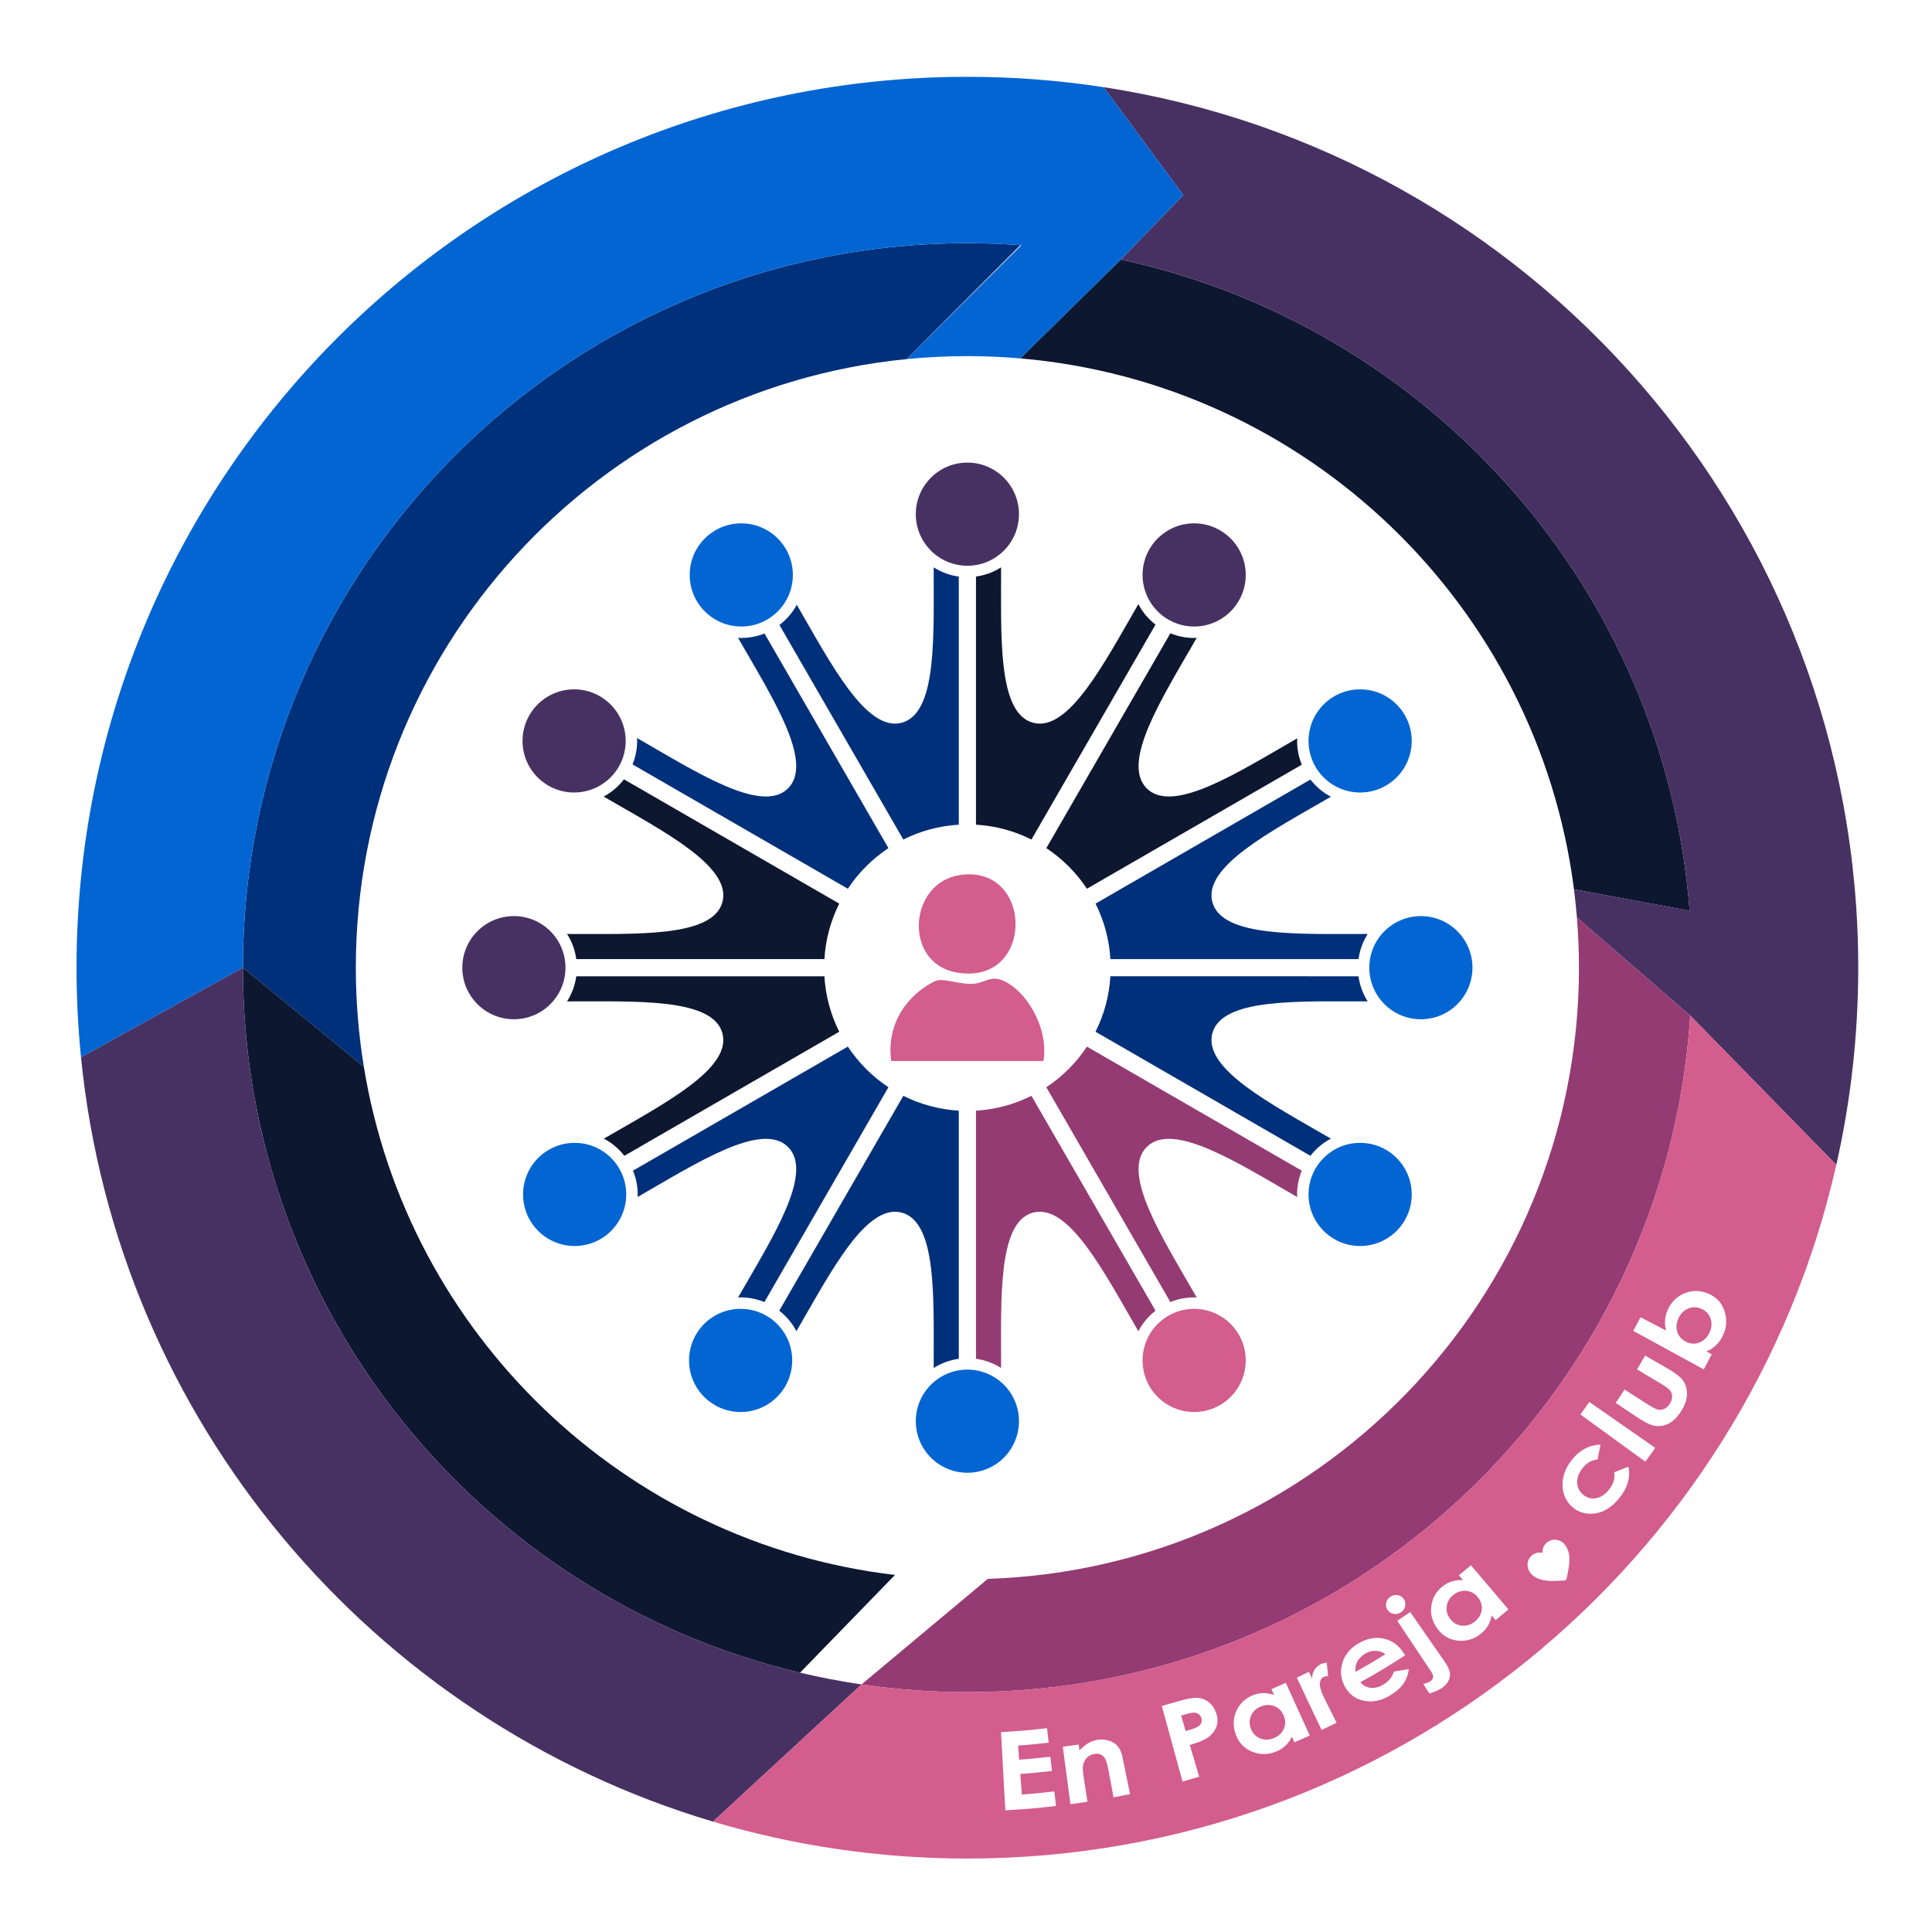
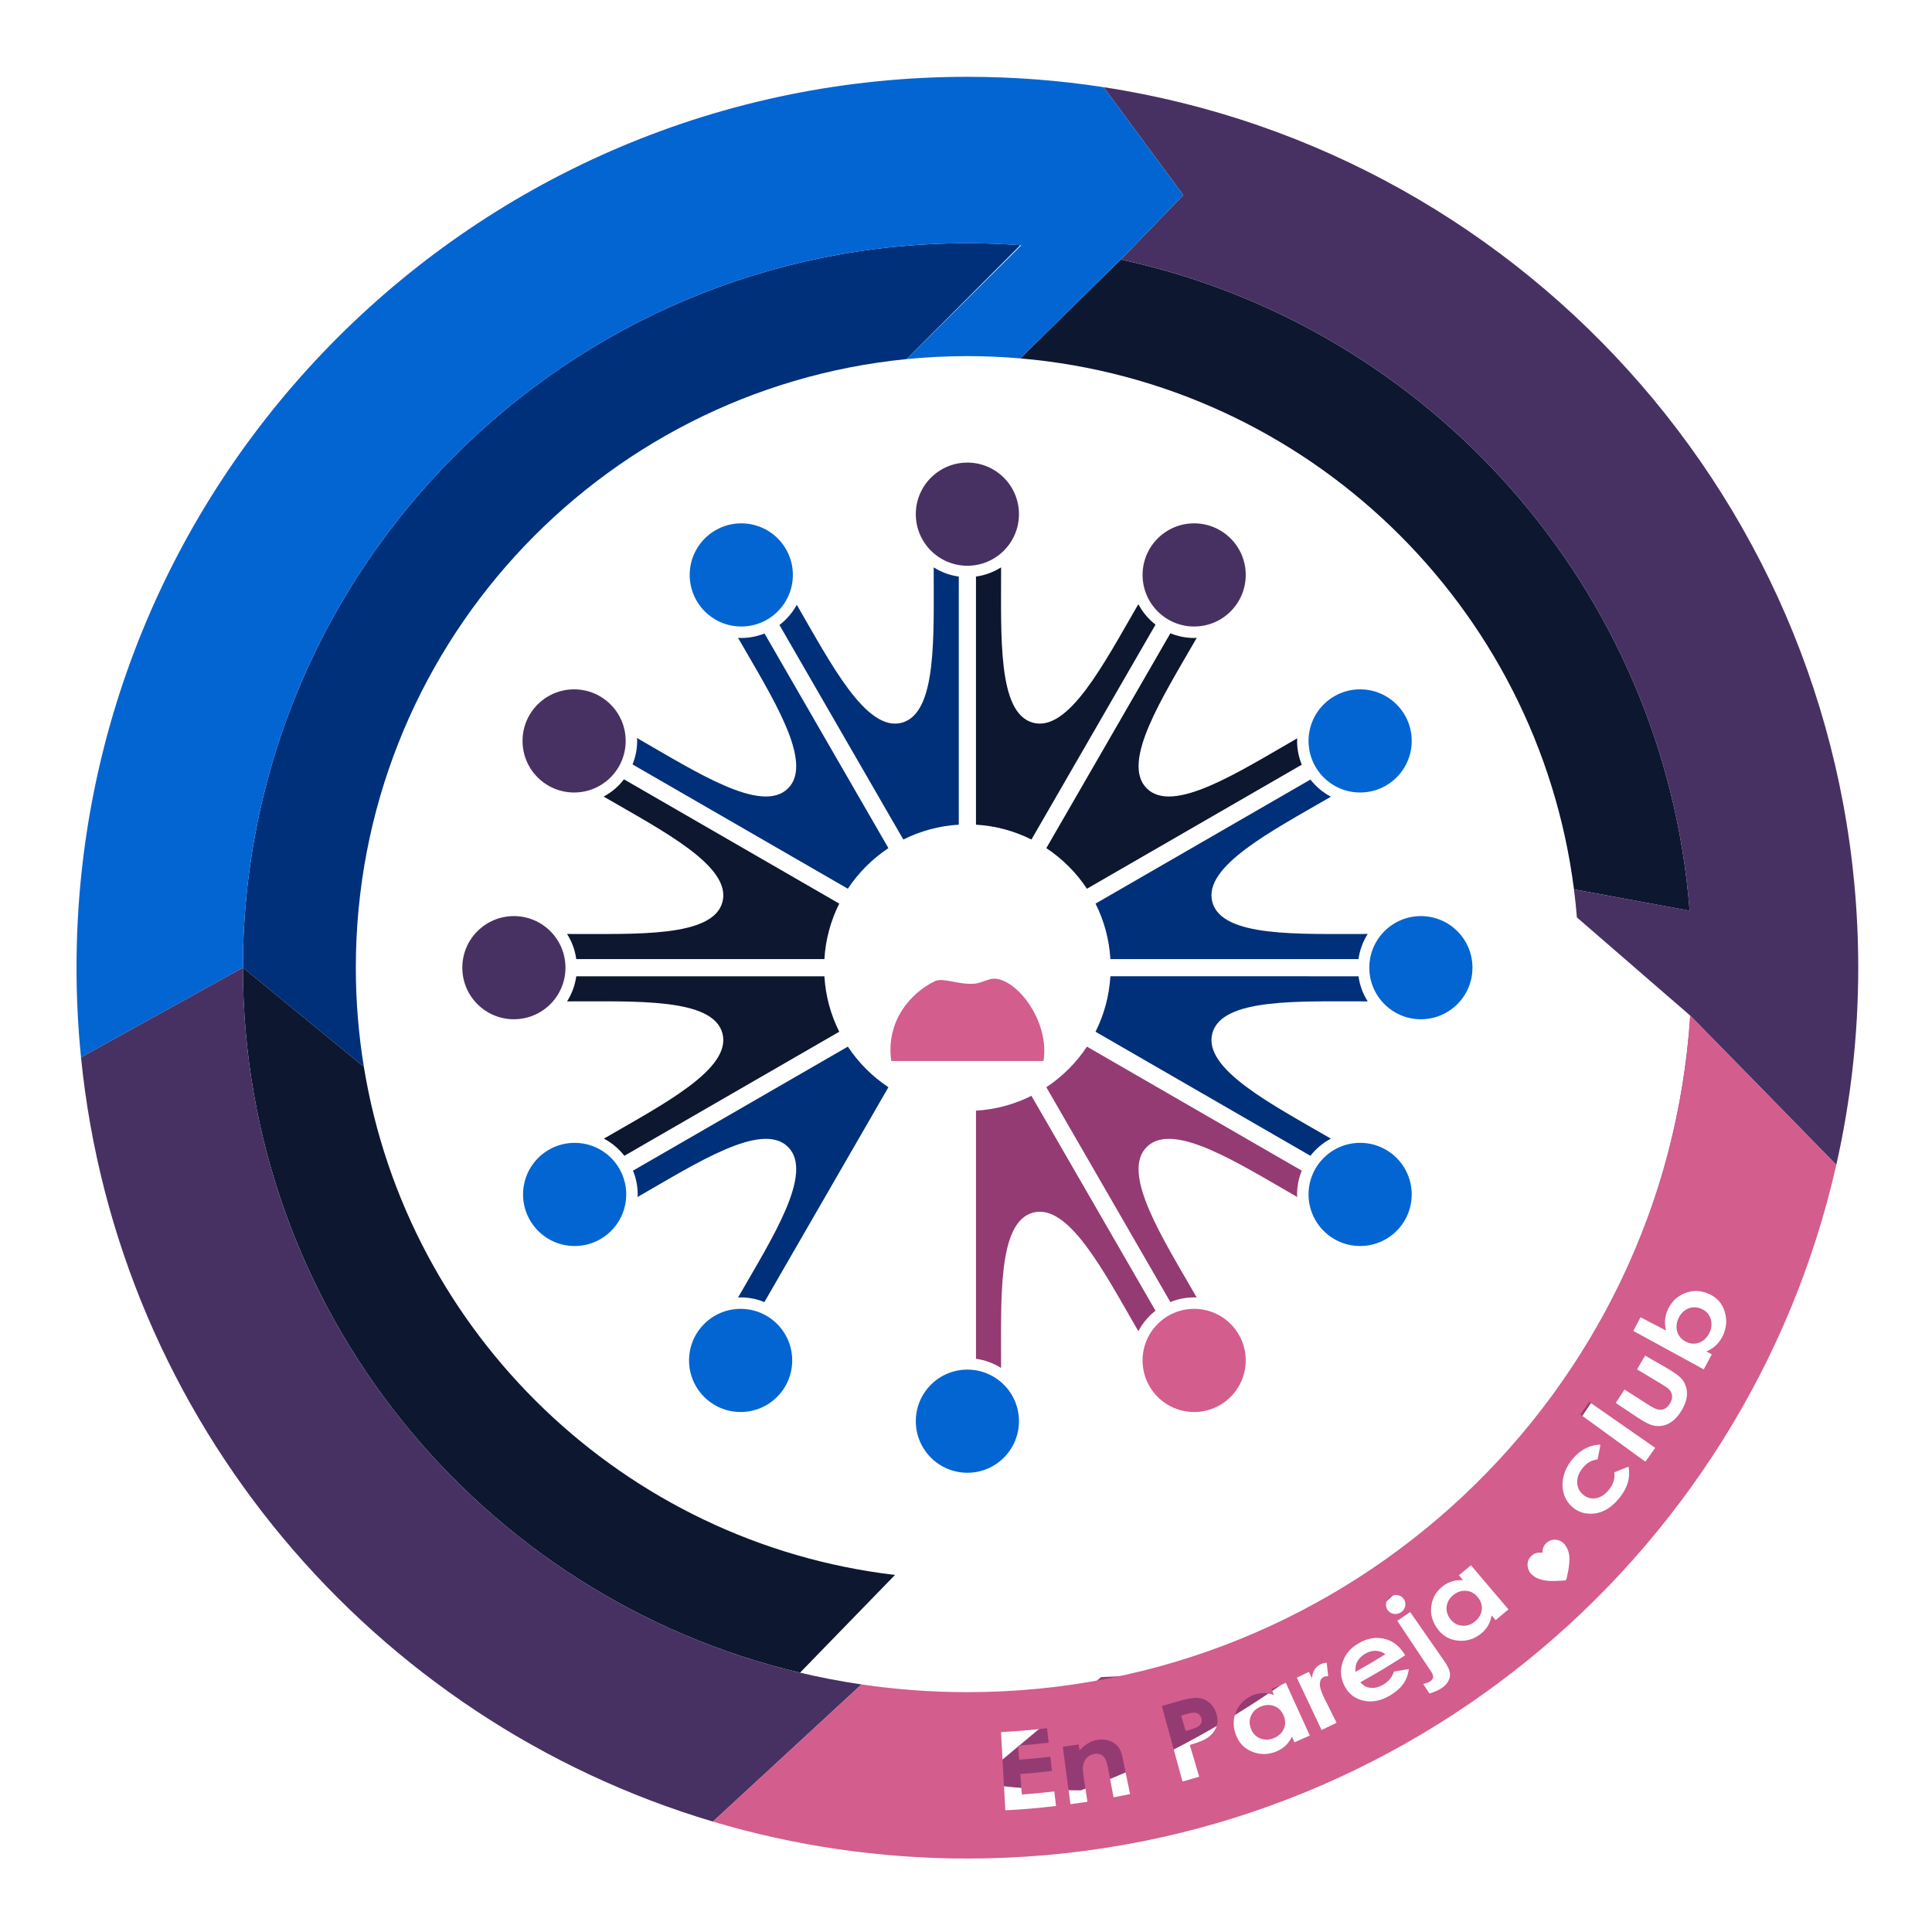
<svg xmlns="http://www.w3.org/2000/svg" version="1.1" x="0px" y="0px" width="850.39px" height="850.39px" viewBox="0 0 850.39 850.39" enable-background="new 0 0 850.39 850.39" xml:space="preserve">
  <g id="Capa_2">
</g>
  <g id="Capa_1">
    <path fill="#0D1730" d="M493.339,114.242l-44.219,43.497l0.012,0.021c126.317,10.843,227.727,108.905,243.676,233.704h0.008   l50.897,9.4l0,0C732.696,259.193,629.095,143.517,493.339,114.242z" />
    <path fill="#473162" d="M817.925,425.935c0-196.18-144.06-358.704-332.166-387.566l35.082,47.505l-27.496,28.369l0,0   c135.735,29.27,239.315,144.938,250.354,286.588l-50.887-9.365h-0.006c0.523,4.083,0.941,8.202,1.28,12.344l49.892,43.227   l28.475,29.064l35.812,36.631C814.58,484.804,817.925,455.761,817.925,425.935z" />
    <path fill="#00307A" d="M160.154,469.554c-2.314-14.197-3.535-28.766-3.535-43.619c0-139.658,106.349-254.466,242.482-267.88l0,0   l50.021-50.148c-7.699-0.563-15.47-0.857-23.318-0.857c-176.109,0-318.884,142.764-318.884,318.885l53.224,43.619H160.154z" />
    <path fill="#0365D2" d="M520.841,85.873l-35.082-47.505c-19.544-3-39.566-4.557-59.957-4.557   c-216.557,0-392.117,175.557-392.117,392.122c0,13.32,0.672,26.486,1.974,39.465l71.262-39.465   c0-176.12,142.772-318.884,318.884-318.884c7.992,0,15.905,0.315,23.745,0.901l-50.445,50.104c8.783-0.854,17.692-1.309,26.7-1.309   c7.863,0,15.642,0.356,23.33,1.017l-0.012-0.022l44.219-43.497l0,0h0.006L520.841,85.873z" />
    <path fill="#0D1730" d="M352.136,736.251l0.017-0.012l41.777-43.002l0,0c-119.242-14.076-214.604-106.068-233.776-223.674   l-0.012-0.012l-53.224-43.621C106.918,576.695,211.546,702.998,352.136,736.251z" />
    <path fill="#473162" d="M106.918,425.935l-71.262,39.463v0.004C51.655,625.505,163.966,757.205,313.8,801.796l0,0l65.405-60.379   l0,0C225.182,718.863,106.918,586.218,106.918,425.935z" />
-     <path fill="#943B73" d="M743.979,447.037l-49.885-43.235h-0.009c0.59,7.305,0.911,14.672,0.911,22.133   c0,145.666-115.708,264.293-260.215,269.023l-0.006,0.01l-55.57,46.449c15.212,2.227,30.767,3.4,46.596,3.4   C594.828,744.818,733.115,613.31,743.979,447.037z" />
+     <path fill="#943B73" d="M743.979,447.037h-0.009c0.59,7.305,0.911,14.672,0.911,22.133   c0,145.666-115.708,264.293-260.215,269.023l-0.006,0.01l-55.57,46.449c15.212,2.227,30.767,3.4,46.596,3.4   C594.828,744.818,733.115,613.31,743.979,447.037z" />
    <g>
      <path fill="#0D1730" d="M253.65,422.149h109.22c0.517-8.734,2.813-16.986,6.531-24.411l-94.754-54.708    c-2.406,3.123-5.446,5.725-8.95,7.592c26.02,15.11,56.506,30.688,52.289,46.421c-4.207,15.712-38.324,13.986-68.386,14.056    C251.688,414.385,253.098,418.129,253.65,422.149z" />
      <path fill="#0D1730" d="M317.985,454.824c4.209,15.707-26.186,31.268-52.181,46.355c3.523,1.854,6.581,4.439,9.012,7.559    l94.585-54.609c-3.72-7.422-6.016-15.678-6.531-24.41H253.65c-0.552,4.021-1.963,7.766-4.051,11.049    C279.659,440.837,313.779,439.111,317.985,454.824z" />
      <path fill="#00307A" d="M346.875,504.861c11.5,11.504-7.051,40.186-22.019,66.252c0.38-0.016,0.754-0.057,1.139-0.057    c3.701,0,7.227,0.74,10.46,2.066l54.597-94.572c-7.089-4.693-13.174-10.779-17.868-17.867l-94.563,54.594    c1.318,3.23,2.063,6.76,2.063,10.463c0,0.387-0.047,0.76-0.062,1.141C306.692,511.912,335.375,493.359,346.875,504.861z" />
-       <path fill="#00307A" d="M410.969,602.14c3.286-2.088,7.031-3.496,11.05-4.055V488.875c-8.732-0.518-16.99-2.818-24.409-6.537    L343,576.925c3.114,2.426,5.705,5.488,7.557,9.016c15.087-26,30.65-56.396,46.357-52.191    C412.625,537.958,410.897,572.078,410.969,602.14z" />
      <path fill="#943B73" d="M508.609,576.925L454,482.339c-7.426,3.717-15.678,6.02-24.411,6.535v109.211    c4.024,0.559,7.771,1.963,11.05,4.053c0.07-30.061-1.654-64.18,14.058-68.391c15.713-4.207,31.271,26.195,46.355,52.188    C502.904,582.414,505.493,579.353,508.609,576.925z" />
      <path fill="#943B73" d="M572.989,515.281l-94.563-54.598c-4.695,7.092-10.781,13.178-17.873,17.873l54.596,94.566    c3.229-1.326,6.76-2.066,10.463-2.066c0.386,0,0.76,0.041,1.143,0.061c-14.968-26.07-33.521-54.752-22.016-66.256    c11.497-11.5,40.182,7.051,66.246,22.02c-0.017-0.381-0.058-0.754-0.058-1.141C570.928,522.041,571.667,518.513,572.989,515.281z" />
      <path fill="#00307A" d="M585.802,501.181c-25.986-15.09-56.388-30.65-52.179-46.357c4.206-15.711,38.324-13.984,68.385-14.057    c-2.092-3.285-3.494-7.029-4.052-11.049H488.747c-0.517,8.738-2.815,16.99-6.537,24.41l94.586,54.609    C579.221,505.621,582.285,503.033,585.802,501.181z" />
      <path fill="#00307A" d="M597.956,422.149c0.558-4.021,1.96-7.766,4.052-11.052c-30.061-0.071-64.179,1.656-68.385-14.056    c-4.209-15.707,26.189-31.267,52.185-46.357c-3.521-1.852-6.587-4.443-9.012-7.557l-94.586,54.604    c3.722,7.425,6.021,15.683,6.537,24.417H597.956z" />
      <path fill="#0D1730" d="M478.427,391.183l94.566-54.597c-1.326-3.233-2.065-6.759-2.065-10.46c0-0.385,0.041-0.759,0.058-1.142    c-26.064,14.967-54.749,33.522-66.246,22.016c-11.506-11.498,7.048-40.182,22.016-66.25c-0.383,0.015-0.757,0.059-1.143,0.059    c-3.7,0-7.229-0.745-10.46-2.065l-54.599,94.565C467.647,378.006,473.731,384.091,478.427,391.183z" />
      <path fill="#0D1730" d="M508.609,274.94c-3.114-2.428-5.705-5.495-7.553-9.012c-15.093,25.995-30.648,56.399-46.361,52.19    c-15.714-4.212-13.985-38.33-14.058-68.39c-3.278,2.085-7.023,3.493-11.05,4.051v109.212c8.739,0.517,16.991,2.813,24.411,6.534    L508.609,274.94z" />
      <path fill="#00307A" d="M422.02,362.992V253.78c-4.021-0.552-7.765-1.96-11.045-4.051c-0.074,30.06,1.65,64.178-14.062,68.39    c-15.654,4.191-31.162-25.983-46.205-51.918c-1.881,3.485-4.499,6.499-7.627,8.889l54.526,94.437    C405.029,365.811,413.285,363.509,422.02,362.992z" />
      <path fill="#00307A" d="M346.875,347c-11.538,11.541-40.36-7.163-66.492-22.156c0.018,0.429,0.063,0.85,0.063,1.282    c0,3.66-0.729,7.145-2.025,10.346l94.764,54.711c4.694-7.089,10.779-13.177,17.868-17.868l-54.547-94.481    c-3.169,1.262-6.613,1.975-10.224,1.975c-0.485,0-0.956-0.05-1.437-0.076C339.817,306.806,358.378,335.502,346.875,347z" />
    </g>
    <g>
      <path fill="#473162" d="M275.4,326.125c0,12.54-10.162,22.703-22.7,22.703c-12.534,0-22.702-10.163-22.702-22.703    s10.168-22.702,22.702-22.702C265.238,303.423,275.4,313.585,275.4,326.125z" />
      <path fill="#473162" d="M248.895,425.935c0,12.537-10.162,22.701-22.708,22.701c-12.534,0-22.695-10.164-22.695-22.701    c0-12.542,10.161-22.705,22.695-22.705C238.733,403.229,248.895,413.395,248.895,425.935z" />
      <path fill="#0365D2" d="M275.637,525.74c0,12.541-10.163,22.703-22.706,22.703c-12.534,0-22.699-10.162-22.699-22.703    c0-12.537,10.165-22.701,22.699-22.701C265.475,503.039,275.637,513.203,275.637,525.74z" />
      <path fill="#0365D2" d="M348.698,598.804c0,12.541-10.166,22.705-22.703,22.705c-12.534,0-22.702-10.164-22.702-22.705    c0-12.537,10.168-22.701,22.702-22.701C338.533,576.103,348.698,586.267,348.698,598.804z" />
      <path fill="#0365D2" d="M448.507,625.55c0,12.537-10.165,22.701-22.705,22.701c-12.53,0-22.702-10.164-22.702-22.701    c0-12.541,10.172-22.703,22.702-22.703C438.342,602.847,448.507,613.009,448.507,625.55z" />
      <path fill="#D35D8D" d="M548.321,598.804c0,12.541-10.169,22.705-22.709,22.705c-12.534,0-22.696-10.164-22.696-22.705    c0-12.537,10.162-22.701,22.696-22.701C538.152,576.103,548.321,586.267,548.321,598.804z" />
      <circle fill="#0365D2" cx="598.676" cy="525.741" r="22.704" />
      <path fill="#0365D2" d="M648.122,425.935c0,12.537-10.165,22.701-22.702,22.701c-12.534,0-22.705-10.164-22.705-22.701    c0-12.542,10.171-22.705,22.705-22.705C637.957,403.229,648.122,413.395,648.122,425.935z" />
      <circle fill="#0365D2" cx="598.676" cy="326.125" r="22.704" />
      <path fill="#473162" d="M548.321,253.059c0,12.54-10.169,22.706-22.709,22.706c-12.534,0-22.696-10.166-22.696-22.706    c0-12.537,10.162-22.702,22.696-22.702C538.152,230.356,548.321,240.521,548.321,253.059z" />
      <path fill="#473162" d="M448.507,226.319c0,12.537-10.165,22.703-22.705,22.703c-12.53,0-22.702-10.166-22.702-22.703    c0-12.537,10.172-22.705,22.702-22.705C438.342,203.614,448.507,213.783,448.507,226.319z" />
      <path fill="#0365D2" d="M348.986,253.059c0,12.54-10.168,22.706-22.702,22.706s-22.703-10.166-22.703-22.706    c0-12.537,10.168-22.702,22.703-22.702S348.986,240.521,348.986,253.059z" />
    </g>
    <g>
-       <path fill="#D35D8D" d="M420.856,428.011c34.74,6.361,34.47-47.744,1.646-42.842C399.892,388.542,397.543,423.747,420.856,428.011    z" />
      <path fill="#D35D8D" d="M437.883,430.757c-2.424-0.158-5.898,1.91-8.789,2.203c-6.772,0.684-14.047-2.826-17.579-1.1    c-11.012,5.361-21.625,17.813-19.224,35.148c22.337,0,44.674,0,67.014,0C462.061,450.037,448.275,431.447,437.883,430.757z" />
    </g>
    <g>
      <path fill="#D35D8D" d="M639.768,702.005c-1.695,1.327-2.685,2.968-2.981,4.948c-0.296,1.979,0.198,3.846,1.51,5.597    c1.32,1.764,3.004,2.771,5.061,2.995c2.056,0.225,3.968-0.346,5.708-1.708c1.796-1.405,2.838-3.138,3.121-5.164    s-0.305-3.912-1.739-5.666c-1.405-1.717-3.11-2.643-5.102-2.802S641.503,700.647,639.768,702.005z" />
      <path fill="#D35D8D" d="M605.625,726.621c-1.624-0.057-3.193,0.367-4.733,1.273c-1.672,0.984-2.895,2.269-3.678,3.862    c-0.491,0.999-0.697,2.379-0.619,4.144c5.34-2.988,7.977-4.538,13.181-7.75C608.632,727.185,607.248,726.678,605.625,726.621z" />
      <path fill="#D35D8D" d="M560.833,750.937c-1.877-0.696-3.824-0.623-5.876,0.211c-2.005,0.814-3.419,2.12-4.256,3.946    c-0.836,1.825-0.879,3.76-0.099,5.804c0.785,2.059,2.129,3.485,4.053,4.263c1.923,0.777,3.931,0.752,5.988-0.085    c2.123-0.863,3.609-2.243,4.443-4.117s0.789-3.851-0.109-5.931C564.098,752.991,562.71,751.633,560.833,750.937z" />
      <path fill="#D35D8D" d="M526.283,753.897c-0.904-0.185-2.4,0.043-4.493,0.675c-0.763,0.23-1.144,0.343-1.908,0.569    c0.803,2.716,1.205,4.074,2.008,6.789c0.879-0.26,1.316-0.39,2.193-0.655c1.725-0.522,2.883-1.008,3.482-1.443    s1.008-0.974,1.225-1.611s0.21-1.321-0.025-2.053C528.357,754.899,527.521,754.15,526.283,753.897z" />
      <path fill="#D35D8D" d="M744.002,447.003l-0.023,0.033C733.116,613.31,594.829,744.818,425.802,744.818    c-15.829,0-31.384-1.174-46.596-3.4l-0.006,0.01l-65.4,60.369c35.494,10.564,73.082,16.258,112.001,16.258    c186.733,0,342.968-130.529,382.466-305.324L744.002,447.003z M610.146,705.491c0.243-1.118,0.845-2.004,1.812-2.662    c0.98-0.667,2.044-0.911,3.196-0.724c1.151,0.187,2.059,0.751,2.719,1.695c0.652,0.933,0.866,1.973,0.634,3.121    c-0.233,1.147-0.839,2.058-1.815,2.723c-1.004,0.684-2.097,0.919-3.266,0.707c-1.169-0.213-2.075-0.809-2.721-1.783    C610.085,707.633,609.902,706.608,610.146,705.491z M442.511,796.828c-0.637-11.475-1.271-22.949-1.903-34.424    c8.151-0.451,12.202-0.8,20.244-1.729c0.295,2.552,0.446,3.829,0.741,6.381c-5.357,0.619-8.053,0.876-13.459,1.287    c0.189,2.486,0.284,3.73,0.474,6.217c5.504-0.419,8.245-0.681,13.699-1.311c0.29,2.505,0.434,3.757,0.724,6.262    c-5.552,0.642-8.34,0.908-13.942,1.335c0.275,3.617,0.412,5.427,0.688,9.044c5.744-0.438,8.606-0.711,14.299-1.368    c0.296,2.562,0.445,3.839,0.741,6.4C455.956,795.946,451.49,796.331,442.511,796.828z M490.128,791.118    c-0.816-4.392-1.224-6.586-2.039-10.978c-0.556-2.992-1.078-4.95-1.56-5.877c-0.482-0.927-1.141-1.581-1.977-1.962    s-1.801-0.478-2.896-0.29c-1.419,0.243-2.566,0.874-3.452,1.893c-0.887,1.021-1.414,2.313-1.581,3.886    c-0.088,0.82,0.067,2.54,0.471,5.162c0.622,4.045,0.933,6.065,1.555,10.11c-2.983,0.458-4.479,0.673-7.478,1.071    c-1.346-10.11-2.019-15.163-3.364-25.274c2.795-0.371,4.188-0.571,6.967-0.998c0.159,1.033,0.239,1.548,0.398,2.581    c1.402-1.452,2.689-2.521,3.886-3.204s2.456-1.145,3.784-1.381c2.722-0.484,5.19-0.06,7.428,1.296    c1.89,1.146,3.147,3.157,3.741,6.034c1.363,6.603,2.046,9.901,3.409,16.503C494.514,790.29,493.053,790.575,490.128,791.118z     M535.289,760.35c-0.807,1.954-2.264,3.615-4.362,4.934c-1.23,0.772-3.637,1.722-7.224,2.782    c1.656,5.602,2.484,8.401,4.141,14.003c-2.93,0.866-4.4,1.285-7.352,2.093c-3.032-11.086-6.064-22.171-9.098-33.257    c2.842-0.777,4.26-1.182,7.079-2.02c3.813-1.133,6.641-1.673,8.529-1.556s3.563,0.742,5.033,1.886s2.566,2.732,3.271,4.787    C536.089,756.279,536.096,758.396,535.289,760.35z M569.752,766.902c-0.427-0.99-0.641-1.483-1.067-2.474    c-0.846,1.658-1.841,3.008-2.98,4.051c-1.139,1.042-2.502,1.887-4.08,2.521c-3.541,1.425-7.096,1.419-10.574-0.013    c-3.479-1.432-5.828-3.972-7.112-7.545c-1.331-3.706-1.203-7.176,0.295-10.416s3.88-5.493,7.199-6.827    c1.527-0.613,3.063-0.933,4.621-0.956s3.128,0.25,4.722,0.822c-0.445-1.033-0.666-1.548-1.111-2.581    c2.531-1.091,3.79-1.651,6.297-2.791c4.22,9.287,6.33,13.931,10.55,23.217C573.82,765.133,572.468,765.731,569.752,766.902z     M581.713,761.497c-4.362-9.221-6.543-13.829-10.905-23.051c2.132-1.009,3.194-1.522,5.308-2.566    c0.569,1.151,0.853,1.727,1.422,2.878c0.017-1.42,0.352-2.657,1.002-3.72s1.531-1.878,2.647-2.454    c0.789-0.407,1.715-0.642,2.779-0.707c0.269,2.349,0.394,3.524,0.635,5.881c-0.899,0.044-1.582,0.182-2.052,0.422    c-0.955,0.488-1.487,1.44-1.606,2.863s0.606,3.73,2.192,6.921c0.23,0.44,0.348,0.661,0.578,1.102    c1.837,3.693,2.754,5.538,4.591,9.231C585.681,759.601,584.364,760.243,581.713,761.497z M617.654,741.173    c-1.354,1.908-3.314,3.636-5.877,5.145c-3.976,2.34-7.887,3.085-11.619,2.255s-6.47-2.962-8.257-6.312    c-1.832-3.433-2.123-6.932-0.978-10.492s3.439-6.319,6.931-8.369c3.708-2.177,7.34-2.909,11.013-2.182s6.677,2.821,8.963,6.367    c0.255,0.415,0.384,0.624,0.639,1.039c-7.72,4.977-11.661,7.345-19.688,11.828c1.174,1.421,2.654,2.245,4.451,2.455    s3.688-0.26,5.646-1.412c2.341-1.377,3.908-3.304,4.686-5.743c2.603-0.41,3.906-0.629,6.516-1.091    C619.817,737.089,619.007,739.265,617.654,741.173z M637.525,739.886c-0.643,1.214-1.68,2.306-3.109,3.257    c-1.26,0.838-3.011,1.606-5.246,2.284c-1.092-1.694-1.639-2.542-2.73-4.236c1.24-0.223,2.235-0.581,2.981-1.07    c0.792-0.52,1.251-1.112,1.377-1.777s-0.173-1.536-0.893-2.615c-5.948-8.924-8.922-13.385-14.87-22.31    c2.283-1.521,3.415-2.295,5.668-3.861c6.016,8.652,9.022,12.977,15.039,21.628c1.383,1.988,2.19,3.631,2.412,4.931    S638.167,738.672,637.525,739.886z M658.3,713.119c-0.682-0.835-1.024-1.253-1.706-2.088c-0.354,1.822-0.938,3.39-1.742,4.7    c-0.804,1.311-1.876,2.491-3.212,3.529c-2.998,2.33-6.405,3.288-10.128,2.855c-3.724-0.432-6.671-2.233-8.887-5.316    c-2.298-3.197-3.135-6.563-2.599-10.08s2.189-6.325,5-8.507c1.293-1.004,2.679-1.725,4.165-2.171s3.071-0.614,4.757-0.498    c-0.712-0.871-1.068-1.305-1.78-2.176c2.127-1.736,3.182-2.617,5.274-4.396c6.606,7.772,9.91,11.661,16.518,19.433    C661.714,710.313,660.582,711.255,658.3,713.119z M690.722,687.915c-0.137,1.891-0.461,3.768-0.917,5.689    c-0.111,0.482-0.23,1.566-0.575,1.863c-0.365,0.314-1.443,0.227-1.951,0.262c-3.214,0.213-6.421,0.371-9.544-0.641    c-1.25-0.406-2.506-1.025-3.665-2.209c-0.229-0.266-0.468-0.537-0.696-0.813c-1.612-2.447-1.411-5.725,1.256-7.699    c1.452-1.082,2.842-1.041,4.313-0.93c-0.038-1.645,0.415-3.359,2.252-4.723c2.188-1.611,5.229-1.164,7.057,0.563    c0.231,0.273,0.47,0.545,0.699,0.816C690.827,682.786,690.923,685.297,690.722,687.915z M712.748,659.403    c-3.285,4.053-6.958,6.31-10.876,6.774s-7.194-0.538-9.859-2.902c-1.847-1.639-3.088-3.662-3.757-6.051s-0.671-4.872-0.025-7.468    s1.894-5.021,3.753-7.316c1.721-2.124,3.637-3.738,5.775-4.851s4.363-1.676,6.697-1.687c-0.472,2.579-0.721,3.871-1.245,6.455    c-1.509,0.234-2.754,0.64-3.741,1.231s-1.928,1.45-2.836,2.571c-1.655,2.043-2.462,4.13-2.419,6.296    c0.043,2.167,0.896,3.979,2.593,5.426c1.65,1.406,3.523,1.946,5.615,1.591s3.993-1.565,5.663-3.623    c2.065-2.546,2.882-5.165,2.454-7.797c2.5-0.964,3.749-1.462,6.248-2.485C717.74,650.218,716.4,654.899,712.748,659.403z     M724.231,643.377c-9.529-6.928-19.06-13.854-28.591-20.78c1.588-2.186,2.372-3.287,3.919-5.508    c9.666,6.735,19.335,13.468,29.001,20.204C726.851,639.746,725.985,640.963,724.231,643.377z M740.03,621.045    c-1.733,2.795-3.697,4.696-5.844,5.705s-4.387,1.205-6.687,0.65c-1.598-0.385-4.101-1.71-7.488-3.98    c-3.528-2.364-5.293-3.544-8.821-5.908c1.569-2.343,2.346-3.524,3.87-5.903c4.136,2.651,6.202,3.978,10.338,6.629    c2.013,1.29,3.512,2.029,4.498,2.212s1.921,0.059,2.806-0.377s1.656-1.176,2.306-2.224c0.649-1.047,0.981-2.074,0.994-3.073    s-0.297-1.931-0.928-2.791c-0.47-0.641-1.741-1.58-3.805-2.817c-4.285-2.57-6.427-3.855-10.712-6.426    c1.441-2.404,2.15-3.616,3.546-6.055c3.75,2.147,5.626,3.223,9.377,5.37c3.864,2.213,6.31,4.077,7.321,5.604    c1.234,1.861,1.819,3.916,1.739,6.149S741.627,618.469,740.03,621.045z M755.384,592.08c-1.144,1.104-2.582,2.039-4.313,2.795    c0.956,0.498,1.436,0.746,2.392,1.244c-1.388,2.669-2.095,3.995-3.532,6.629c-10.341-5.646-20.682-11.291-31.021-16.939    c1.302-2.385,1.939-3.585,3.196-6.002c4.491,2.337,6.737,3.506,11.229,5.843c-0.433-1.675-0.572-3.303-0.419-4.89    s0.604-3.132,1.346-4.652c1.612-3.305,4.066-5.602,7.438-6.936s6.856-1.255,10.458,0.336c3.474,1.534,5.821,4.1,6.967,7.748    s0.854,7.284-0.869,10.81C757.486,589.635,756.528,590.976,755.384,592.08z" />
      <path fill="#D35D8D" d="M749.056,576.167c-1.982-0.925-3.923-0.998-5.823-0.254s-3.334,2.114-4.327,4.129    c-1.001,2.03-1.233,4.011-0.693,5.971s1.779,3.459,3.747,4.484c2.009,1.048,3.989,1.221,5.938,0.486s3.458-2.167,4.502-4.283    c1.012-2.051,1.208-4.101,0.591-6.118S751.053,577.097,749.056,576.167z" />
    </g>
  </g>
</svg>